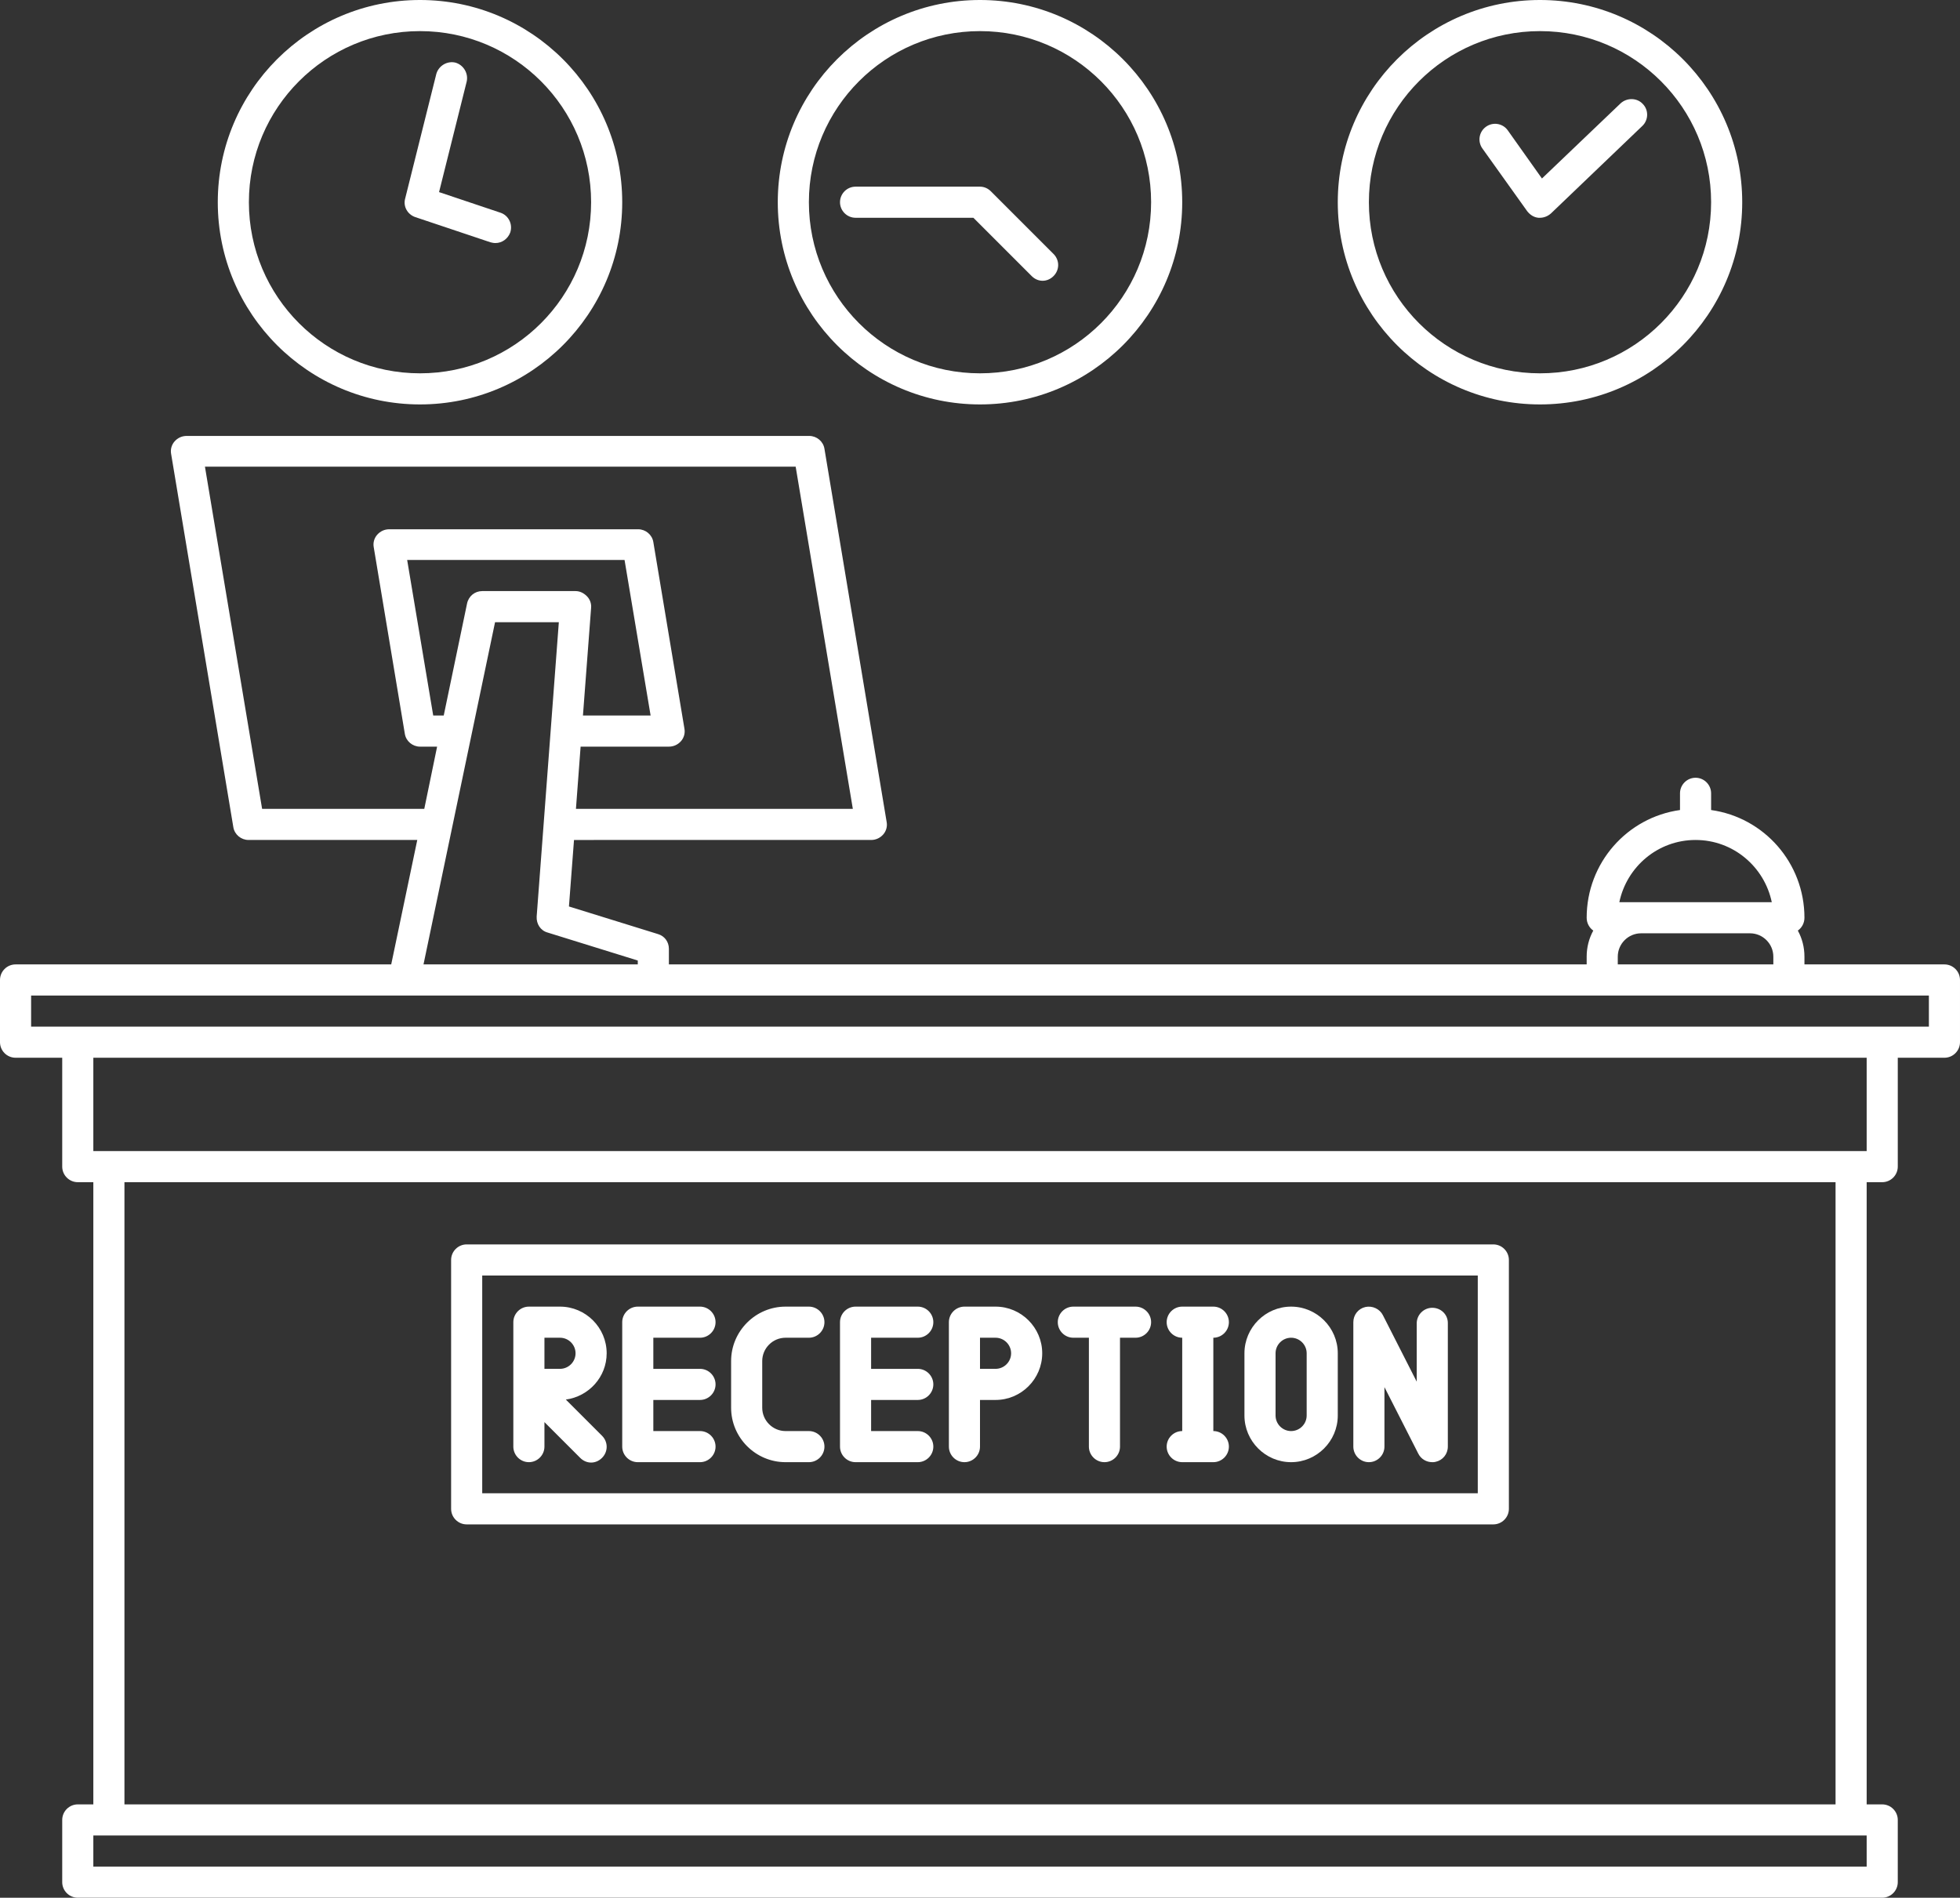
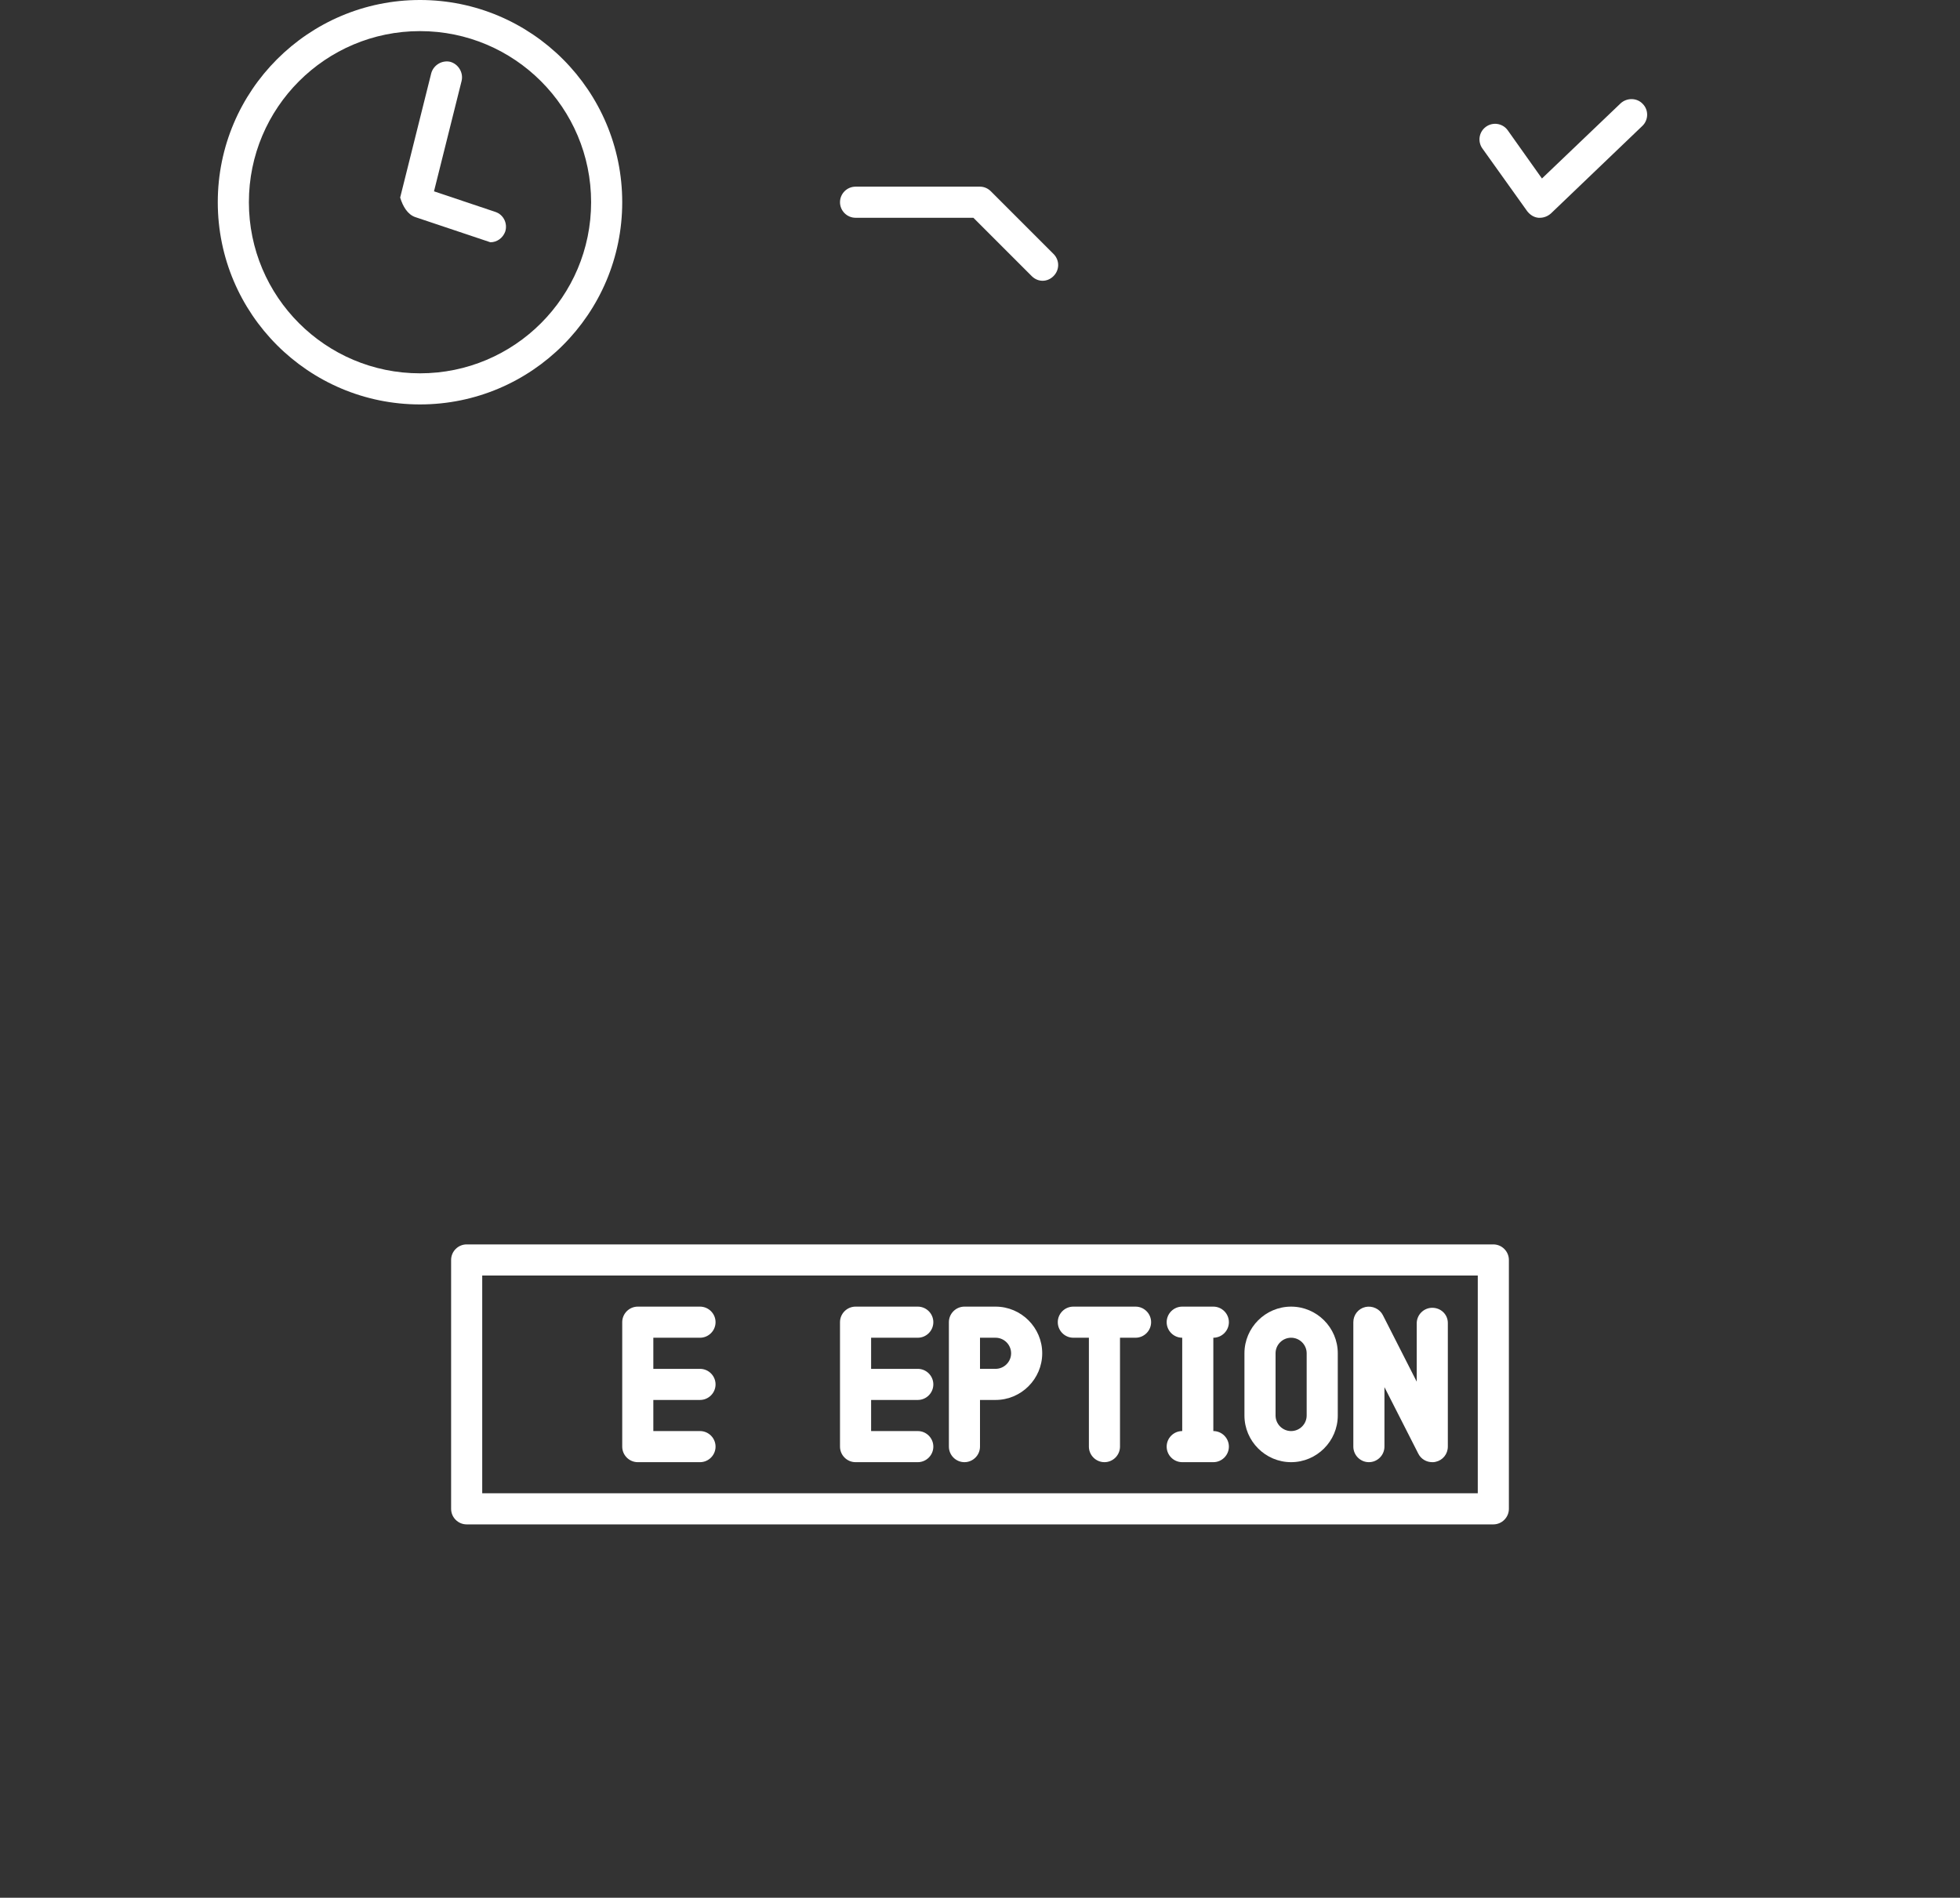
<svg xmlns="http://www.w3.org/2000/svg" fill="#ffffff" height="488" preserveAspectRatio="xMidYMid meet" version="1" viewBox="4.0 12.0 504.0 488.0" width="504" zoomAndPan="magnify">
  <rect x="4.0" y="12.0" width="504.0" height="488.0" fill="#333333" stroke="none" />
  <g id="change1_1">
-     <path d="M504,260h-36v-2c0-2.4-0.6-4.7-1.7-6.7c1-0.7,1.7-1.9,1.7-3.3c0-14.1-10.4-25.8-24-27.7V216c0-2.2-1.8-4-4-4s-4,1.8-4,4v4.3 c-13.6,1.9-24,13.6-24,27.7c0,1.4,0.7,2.6,1.7,3.3c-1.1,2-1.7,4.3-1.7,6.7v2H176v-4c0-1.8-1.1-3.3-2.8-3.8l-22.9-7.1l1.3-17.1H228 c1.2,0,2.3-0.5,3.1-1.4c0.8-0.9,1.1-2.1,0.9-3.2l-16-96c-0.3-1.9-2-3.3-3.9-3.3H52c-1.2,0-2.3,0.5-3.1,1.4c-0.8,0.9-1.1,2.1-0.9,3.2 l16,96c0.3,1.9,2,3.3,3.9,3.3h43.4l-6.7,32H8c-2.2,0-4,1.8-4,4v16c0,2.2,1.8,4,4,4h12v28c0,2.2,1.8,4,4,4h4v160h-4c-2.2,0-4,1.8-4,4 v16c0,2.2,1.8,4,4,4h464c2.2,0,4-1.8,4-4v-16c0-2.2-1.8-4-4-4h-4V316h4c2.2,0,4-1.8,4-4v-28h12c2.2,0,4-1.8,4-4v-16 C508,261.8,506.2,260,504,260z M440,228c9.7,0,17.7,6.9,19.6,16H454h-28h-5.6C422.3,234.9,430.3,228,440,228z M420,258 c0-3.3,2.7-6,6-6h28c3.3,0,6,2.7,6,6v2h-40V258z M118.1,196h-2.7l-6.7-40h55.9l6.7,40h-17.4l2.1-27.7c0.1-1.1-0.3-2.2-1.1-3 s-1.8-1.3-2.9-1.3h-24c-1.9,0-3.5,1.3-3.9,3.2L118.1,196z M71.4,220l-14.7-88h151.9l14.7,88h-71.2l1.2-16H176c1.2,0,2.3-0.5,3.1-1.4 c0.8-0.9,1.1-2.1,0.9-3.2l-8-48c-0.3-1.9-2-3.3-3.9-3.3h-64c-1.2,0-2.3,0.5-3.1,1.4c-0.8,0.9-1.1,2.1-0.9,3.2l8,48 c0.3,1.9,2,3.3,3.9,3.3h4.4l-3.3,16H71.4z M131.3,172h16.4l-5.7,75.7c-0.1,1.9,1,3.6,2.8,4.1L168,259v1h-55.1L131.3,172z M484,492 H28v-8h4h448h4V492z M476,476H36V316h440V476z M484,308H28v-24h456V308z M500,276H12v-8h488V276z" />
-   </g>
+     </g>
  <g id="change1_2">
    <path d="M124,404h264c2.2,0,4-1.8,4-4v-64c0-2.2-1.8-4-4-4H124c-2.2,0-4,1.8-4,4v64C120,402.2,121.8,404,124,404z M128,340h256v56 H128V340z" />
  </g>
  <g id="change1_3">
-     <path d="M149.5,371.9c5.9-0.8,10.5-5.8,10.5-11.9c0-6.6-5.4-12-12-12h-8c-2.2,0-4,1.8-4,4c0,0,0,16,0,16v16c0,2.2,1.8,4,4,4 s4-1.8,4-4v-6.3l9.2,9.2c0.8,0.8,1.8,1.2,2.8,1.2s2-0.4,2.8-1.2c1.6-1.6,1.6-4.1,0-5.7L149.5,371.9z M144,356h4c2.2,0,4,1.8,4,4 s-1.8,4-4,4h-4V356z" />
-   </g>
+     </g>
  <g id="change1_4">
    <path d="M260,348h-8c-2.2,0-4,1.8-4,4v32c0,2.2,1.8,4,4,4s4-1.8,4-4v-12h4c6.6,0,12-5.4,12-12S266.6,348,260,348z M260,364h-4v-8h4 c2.2,0,4,1.8,4,4S262.2,364,260,364z" />
  </g>
  <g id="change1_5">
    <path d="M184,356c2.2,0,4-1.8,4-4s-1.8-4-4-4h-16c-2.2,0-4,1.8-4,4v32c0,2.2,1.8,4,4,4h16c2.2,0,4-1.8,4-4s-1.8-4-4-4h-12v-8h12 c2.2,0,4-1.8,4-4s-1.8-4-4-4h-12v-8H184z" />
  </g>
  <g id="change1_6">
-     <path d="M206,356h6c2.2,0,4-1.8,4-4s-1.8-4-4-4h-6c-7.7,0-14,6.3-14,14v12c0,7.7,6.3,14,14,14h6c2.2,0,4-1.8,4-4s-1.8-4-4-4h-6 c-3.3,0-6-2.7-6-6v-12C200,358.7,202.7,356,206,356z" />
-   </g>
+     </g>
  <g id="change1_7">
    <path d="M240,356c2.2,0,4-1.8,4-4s-1.8-4-4-4h-16c-2.2,0-4,1.8-4,4v32c0,2.2,1.8,4,4,4h16c2.2,0,4-1.8,4-4s-1.8-4-4-4h-12v-8h12 c2.2,0,4-1.8,4-4s-1.8-4-4-4h-12v-8H240z" />
  </g>
  <g id="change1_8">
    <path d="M336,348c-6.6,0-12,5.4-12,12v16c0,6.6,5.4,12,12,12s12-5.4,12-12v-16C348,353.4,342.6,348,336,348z M340,376 c0,2.2-1.8,4-4,4s-4-1.8-4-4v-16c0-2.2,1.8-4,4-4s4,1.8,4,4V376z" />
  </g>
  <g id="change1_9">
    <path d="M296,348h-16c-2.2,0-4,1.8-4,4s1.8,4,4,4h4v28c0,2.2,1.8,4,4,4s4-1.8,4-4v-28h4c2.2,0,4-1.8,4-4S298.2,348,296,348z" />
  </g>
  <g id="change1_10">
    <path d="M320,352c0-2.2-1.8-4-4-4h-8c-2.2,0-4,1.8-4,4s1.8,4,4,4v24c-2.2,0-4,1.8-4,4s1.8,4,4,4h8c2.2,0,4-1.8,4-4s-1.8-4-4-4v-24 C318.2,356,320,354.2,320,352z" />
  </g>
  <g id="change1_11">
    <path d="M372.3,348.3c-2.2,0-4,1.8-4,4v15l-8.7-17.1c-0.8-1.6-2.7-2.5-4.5-2.1c-1.8,0.4-3.1,2-3.1,3.9v32c0,2.2,1.8,4,4,4s4-1.8,4-4 v-15.3l8.7,17.1c0.7,1.4,2.1,2.2,3.6,2.2c0.3,0,0.6,0,0.9-0.1c1.8-0.4,3.1-2,3.1-3.9v-31.8C376.3,350,374.5,348.3,372.3,348.3z" />
  </g>
  <g id="change1_12">
-     <path d="M256,116c28.7,0,52-23.3,52-52s-23.3-52-52-52s-52,23.3-52,52S227.3,116,256,116z M256,20c24.3,0,44,19.7,44,44 s-19.7,44-44,44s-44-19.7-44-44S231.7,20,256,20z" />
-   </g>
+     </g>
  <g id="change1_13">
    <path d="M112,116c28.7,0,52-23.3,52-52s-23.3-52-52-52S60,35.3,60,64S83.3,116,112,116z M112,20c24.3,0,44,19.7,44,44 s-19.7,44-44,44S68,88.3,68,64S87.7,20,112,20z" />
  </g>
  <g id="change1_14">
-     <path d="M400,116c28.7,0,52-23.3,52-52s-23.3-52-52-52s-52,23.3-52,52S371.3,116,400,116z M400,20c24.3,0,44,19.7,44,44 s-19.7,44-44,44s-44-19.7-44-44S375.7,20,400,20z" />
-   </g>
+     </g>
  <g id="change1_15">
-     <path d="M110.7,67.8l19.4,6.5c0.4,0.1,0.8,0.2,1.3,0.2c1.7,0,3.2-1.1,3.8-2.7c0.7-2.1-0.4-4.4-2.5-5.1l-15.8-5.3l7.1-28.4 c0.5-2.1-0.8-4.3-2.9-4.9c-2.1-0.5-4.3,0.8-4.9,2.9l-8,32C107.6,65.1,108.8,67.1,110.7,67.8z" />
+     <path d="M110.7,67.8l19.4,6.5c1.7,0,3.2-1.1,3.8-2.7c0.7-2.1-0.4-4.4-2.5-5.1l-15.8-5.3l7.1-28.4 c0.5-2.1-0.8-4.3-2.9-4.9c-2.1-0.5-4.3,0.8-4.9,2.9l-8,32C107.6,65.1,108.8,67.1,110.7,67.8z" />
  </g>
  <g id="change1_16">
    <path d="M269.3,83c0.8,0.8,1.8,1.2,2.8,1.2s2-0.4,2.8-1.2c1.6-1.6,1.6-4.1,0-5.7l-16.1-16.1c-0.8-0.8-1.8-1.2-2.8-1.2h-32 c-2.2,0-4,1.8-4,4s1.8,4,4,4h30.3L269.3,83z" />
  </g>
  <g id="change1_17">
    <path d="M396.7,66.3c0.7,0.9,1.7,1.6,2.9,1.7c0.1,0,0.3,0,0.4,0c1,0,2-0.4,2.8-1.1l23.5-22.5c1.6-1.5,1.7-4.1,0.1-5.7 c-1.5-1.6-4.1-1.6-5.7-0.1l-20.2,19.3l-8.8-12.4c-1.3-1.8-3.8-2.2-5.6-0.9c-1.8,1.3-2.2,3.8-0.9,5.6L396.7,66.3z" />
  </g>
</svg>